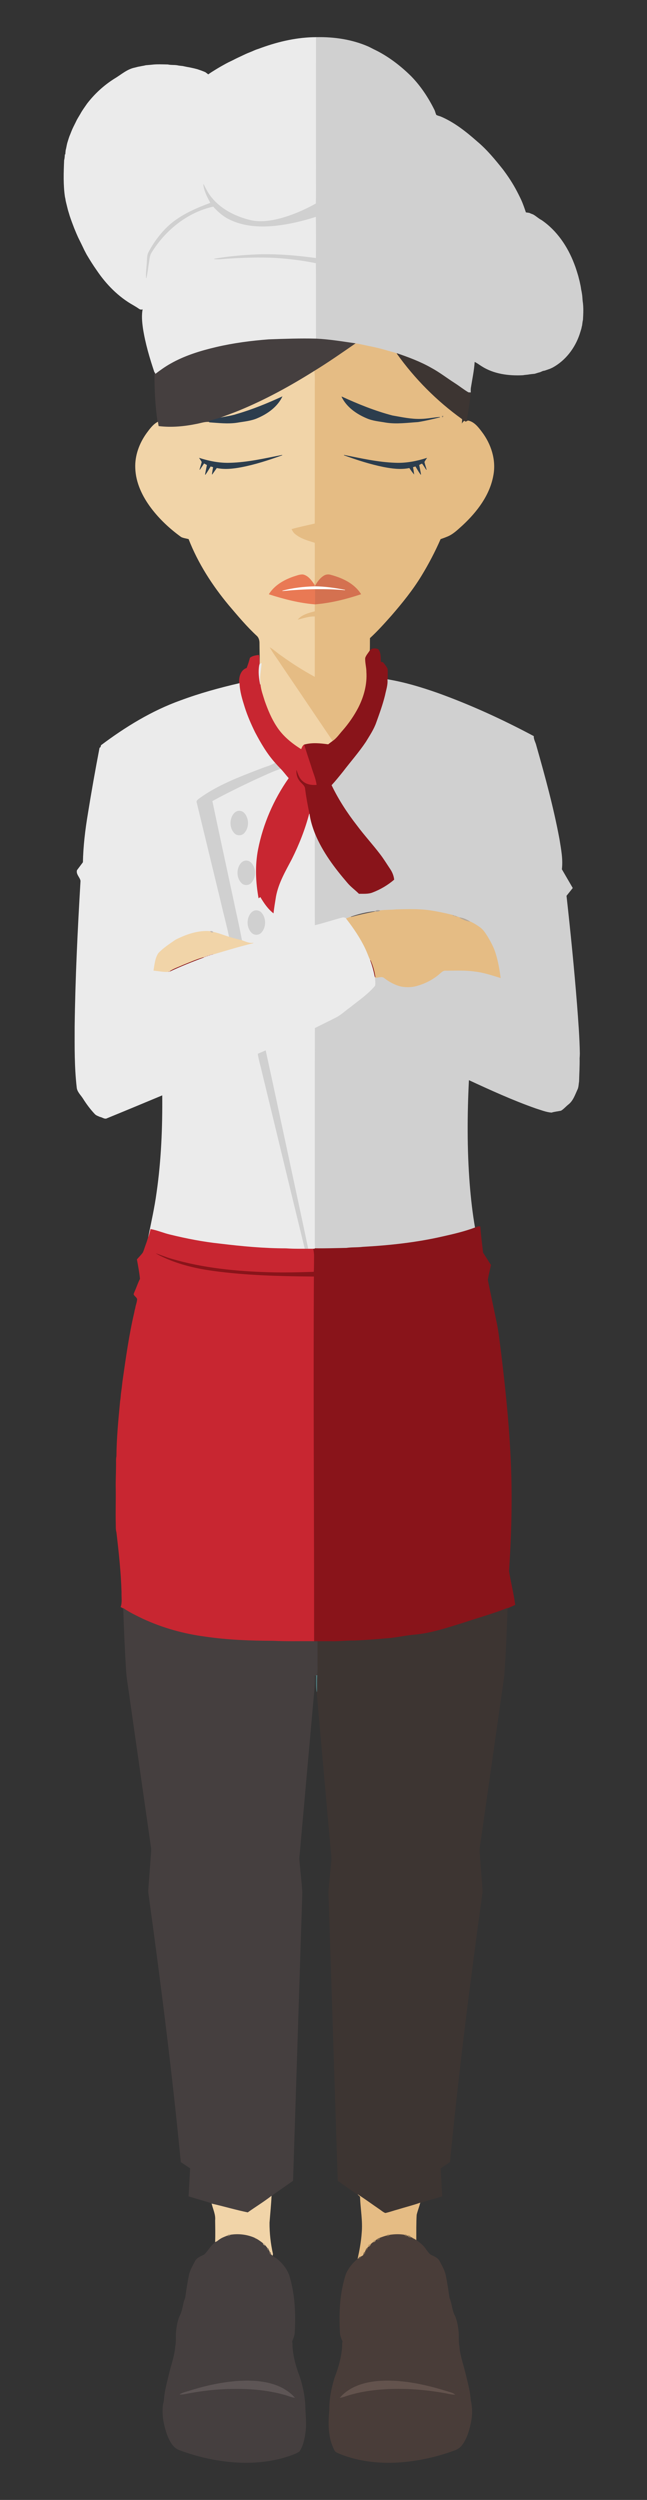
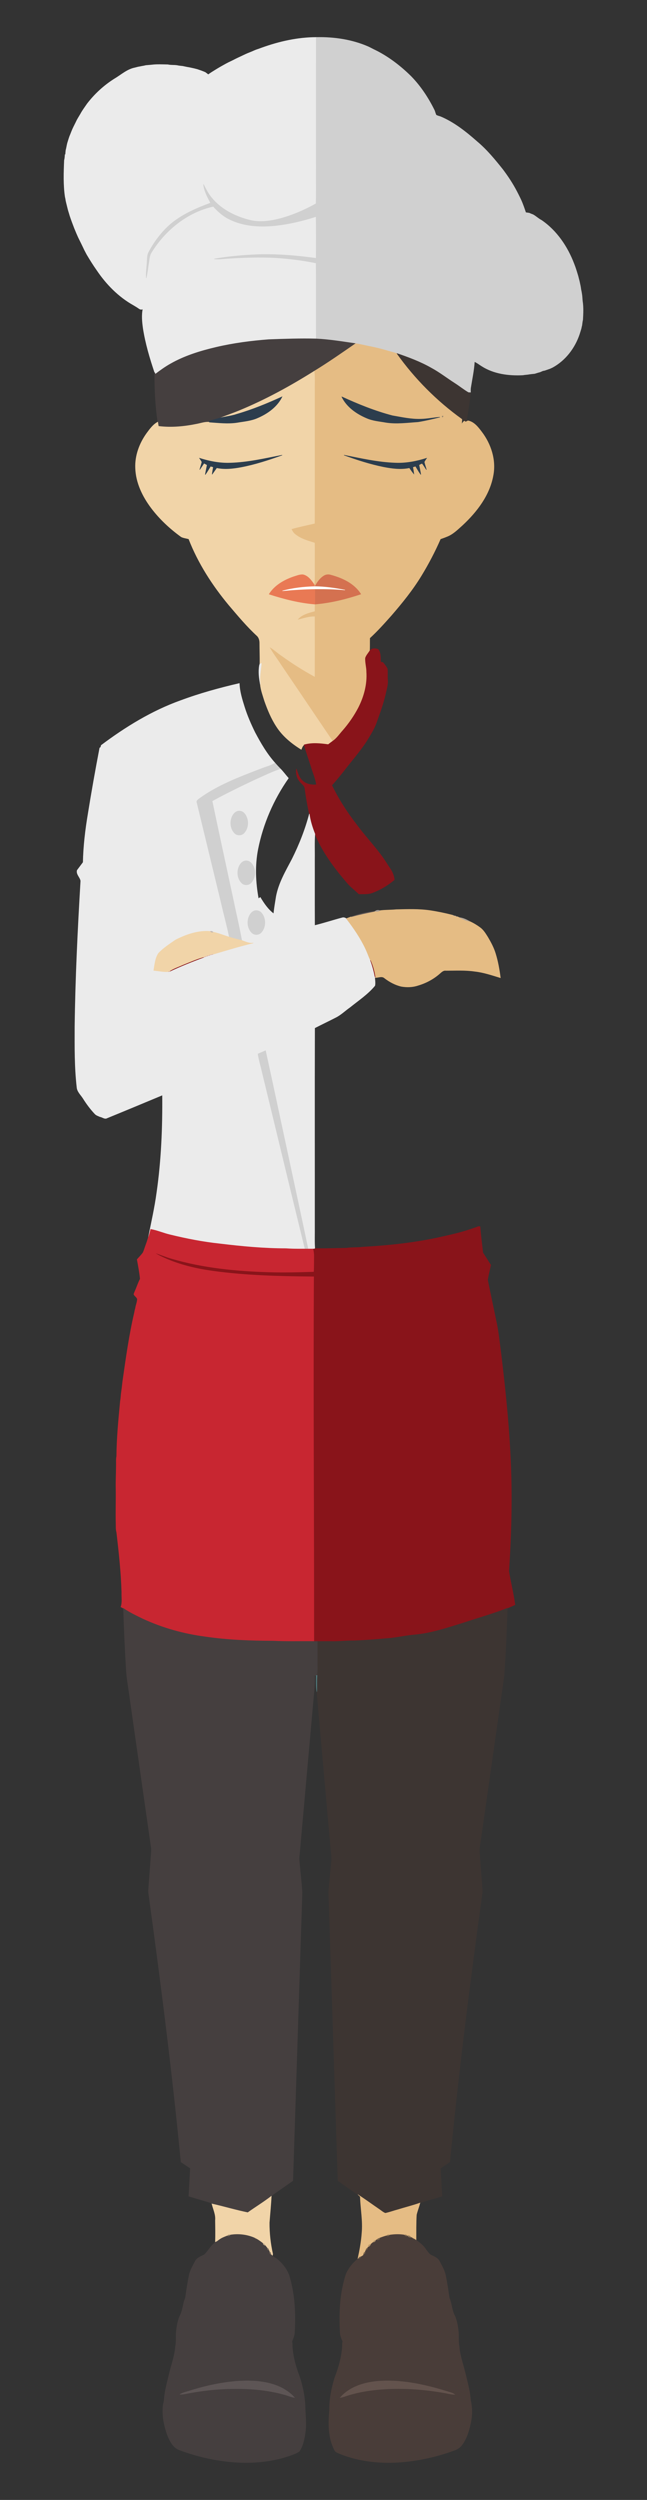
<svg xmlns="http://www.w3.org/2000/svg" viewBox="803.014 213.666 832.846 3216.021">
  <rect x="803.014" y="213.666" width="832.846" height="3216.021" fill="#333333" stroke="none" />
  <g stroke-width=".5">
    <path fill="#EBEBEB" stroke="#EBEBEB" d="M1140.12 275.16c22.41-8.04 46.03-13.38 69.93-13.44-.11 56.1-.04 112.21-.04 168.31-.15 15.22.24 30.44-.21 45.64-14.49 8.09-29.86 14.75-45.89 19.1-13.38 3.54-27.75 5.47-41.28 1.62-17.74-4.81-35.12-13.58-46.95-27.99-4.52-5.26-7.6-11.49-10.74-17.62.89 8.68 5.08 16.46 9.18 23.99-17.93 6.61-35.84 14.31-50.73 26.54-12.04 10.25-21.68 23.09-29.11 37-1.83 3.58-1.65 7.72-1.96 11.63-.31 7.13-1.53 14.23-1.07 21.39 1.44-6.26 2.13-12.65 3.16-18.98.77-4.83.9-10.03 3.74-14.23 17.75-28.62 46.16-51.57 79.42-58.91 6.04 6.85 13.06 12.94 21.38 16.85 17.6 8.54 37.78 9.82 56.99 7.99 18.36-1.84 36.41-6.09 53.94-11.78.21 17.87.15 35.74.05 53.62-24.8-3.39-49.84-5.55-74.89-4.78-18.85.77-37.7 2.46-56.3 5.62 6.08.82 12.16-.35 18.25-.61 20.31-1.3 40.7-1.93 61.05-.87 17.4 1.12 34.76 3.31 51.86 6.81.26 32.5-.02 64.99.13 97.49-20.36-.51-40.72.18-61.06.93-22.66 1.73-45.27 4.68-67.42 9.85-20.37 4.78-40.68 10.97-58.95 21.37-6.93 3.89-13.4 8.54-19.71 13.36-.19-.55-.56-1.64-.75-2.19-6.26-18.55-11.83-37.41-14.86-56.78-1.13-8.23-1.99-16.69-.33-24.91-1.69.83-3.29.63-4.74-.35-2.37-1.66-4.83-3.18-7.33-4.63-19.2-10.73-34.95-26.8-47.18-44.95-4.62-6.52-8.85-13.31-12.92-20.18-1.06-1.95-2.08-3.92-3.09-5.88-1.28-2.71-2.55-5.41-3.87-8.08-.66-1.35-1.33-2.69-1.99-4.02-.67-1.35-1.33-2.68-1.98-4.02-.7-1.65-1.43-3.28-2.17-4.9-1-2.34-1.97-4.69-2.93-7.04-2.06-5.31-4.06-10.64-5.84-16.04-.3-1.04-.61-2.06-.91-3.08-.4-1.28-.77-2.56-1.18-3.82-1.03-4.01-2-8.03-2.97-12.05-.24-1.7-.48-3.4-.96-5.04-2.31-15.63-1.73-31.51-1.07-47.25.64-2.37.79-4.83.9-7.26l.6-.15c.11-1.86.26-3.72.48-5.57.88-2.98 1.22-6.09 2.02-9.09.95-2.97 1.78-5.99 2.87-8.91.71-1.66 1.39-3.34 2.03-5.03.5-1.26 1.01-2.5 1.53-3.75 1.83-4.08 3.99-8 5.87-12.05 1.47-2.72 3.16-5.31 4.69-7.99 2.42-4.53 5.56-8.59 8.42-12.84 9.67-12.59 21.53-23.54 34.98-32.01 8.71-5.11 16.39-12.4 26.62-14.39 1.33-.32 2.65-.66 3.98-1.02 1.67-.29 3.33-.58 5-.96 1.67-.27 3.35-.57 5.01-1.01 2.43-.24 4.89-.38 7.33-.64 6.93-.87 13.97-.43 20.94-.33 3.93.89 8.01.41 11.99 1.02 2.29.55 4.66.7 7.01.97 1.92.46 3.89.77 5.83 1.21 3.09.47 6.13 1.2 9.19 1.88 1.29.36 2.62.68 3.95 1.02 1.25.44 2.51.86 3.79 1.3 2.12.71 4.19 1.59 6.28 2.44 1.35.91 2.64 1.91 3.9 2.97 3.25-2.29 6.63-4.42 10.04-6.49 4.19-2.6 8.5-5 12.82-7.39 2.35-1.26 4.74-2.46 7.17-3.58.51-.25 1.53-.73 2.03-.98 1.97-1.04 3.97-2.05 6-3 .51-.24 1.53-.72 2.03-.96 3.67-1.65 7.25-3.52 10.98-5.07 1.66-.68 3.33-1.35 5.02-2.02 1.86-.86 3.75-1.65 5.67-2.42 2.46-.78 4.89-1.68 7.33-2.59z" />
    <path fill="#D0D0D0" stroke="#D0D0D0" d="M1210.05 261.72c22.83-.51 46.02 2.86 67.05 12.06 2.01.96 4 1.98 5.99 3.02 1.96 1 3.95 1.99 5.95 2.95 15.93 8.38 30.29 19.56 43.07 32.18 12.47 12.77 22.37 27.9 30.23 43.88.72 1.92 1.17 3.95 2.08 5.81 1.72 1.1 3.82 1.43 5.74 2.14 17.66 7.49 32.82 19.61 47.1 32.2 12.48 10.48 22.87 23.14 32.99 35.84 6.71 8.92 12.86 18.26 18.02 28.17.65 1.31 1.32 2.62 2.01 3.92 1.19 2.39 2.4 4.77 3.51 7.21 2.34 5.2 4.17 10.61 6 16.01 1.44.2 2.87.4 4.36.63 1.63.72 3.3 1.42 5.01 2.03 3.84 2.09 6.94 5.25 10.87 7.23 19.68 13.45 33.52 34.04 41.9 56.11 2.06 5.14 3.62 10.46 5.22 15.76.51 2.12 1.08 4.22 1.63 6.34.8 3.63 1.66 7.26 2.08 10.96.48 1.91.76 3.88 1.1 5.84.52 3 .5 6.07.86 9.1 1.25 7.9.82 16.04.36 24.02-.58 2.27-.74 4.61-1.06 6.93-.39 1.35-.68 2.74-.93 4.13-.78 2.56-1.54 5.13-2.38 7.67-6.02 17.67-18.05 33.44-34.56 42.46-1.13.5-2.23 1.03-3.32 1.54-2.26.8-4.52 1.54-6.76 2.34-.59.12-1.78.34-2.37.45-1.24.54-2.46 1.07-3.67 1.61-.56.15-1.69.44-2.25.58-1.57.52-3.11.96-4.66 1.44-2.11.2-4.21.4-6.29.69-2.92.6-5.92.59-8.83 1.17-18.12.91-37.29-1.5-52.87-11.46-3.16-1.91-6.03-4.32-9.44-5.77-.68 11.47-3.19 22.74-4.95 34.05-.19 1.91-.16 3.84-.05 5.77h-.06c-.67 0-2-.01-2.67-.02-6.19-3.6-11.75-8.17-17.78-12.01-10.16-6.48-19.67-13.95-30.29-19.66-13.91-7.93-28.97-13.52-44.07-18.7-10.9-2.95-21.67-6.49-32.78-8.6-6.79-1.32-13.48-3.07-20.31-4.12-16.89-2.41-33.74-5.26-50.8-6.07-.15-32.5.13-64.99-.13-97.49-17.1-3.5-34.46-5.69-51.86-6.81-20.35-1.06-40.74-.43-61.05.87-6.09.26-12.17 1.43-18.25.61 18.6-3.16 37.45-4.85 56.3-5.62 25.05-.77 50.09 1.39 74.89 4.78.1-17.88.16-35.75-.05-53.62-17.53 5.69-35.58 9.94-53.94 11.78-19.21 1.83-39.39.55-56.99-7.99-8.32-3.91-15.34-10-21.38-16.85-33.26 7.34-61.67 30.29-79.42 58.91-2.84 4.2-2.97 9.4-3.74 14.23-1.03 6.33-1.72 12.72-3.16 18.98-.46-7.16.76-14.26 1.07-21.39.31-3.91.13-8.05 1.96-11.63 7.43-13.91 17.07-26.75 29.11-37 14.89-12.23 32.8-19.93 50.73-26.54-4.1-7.53-8.29-15.31-9.18-23.99 3.14 6.13 6.22 12.36 10.74 17.62 11.83 14.41 29.21 23.18 46.95 27.99 13.53 3.85 27.9 1.92 41.28-1.62 16.03-4.35 31.4-11.01 45.89-19.1.45-15.2.06-30.42.21-45.64 0-56.1-.07-112.21.04-168.31z" />
    <path fill="#453F3F" stroke="#453F3F" d="M1148.97 650.48c20.34-.75 40.7-1.44 61.06-.93 17.06.81 33.91 3.66 50.8 6.07-17.6 12.15-35.13 24.43-53.39 35.57-30.78 19.32-62.78 36.88-96.41 50.73-7.95 3.3-16.1 6.07-24.11 9.21-4.77 1.45-9.6 2.69-14.37 4.13v1.5c-5.3-.59-10.38 1.26-15.5 2.28-16.41 3.42-33.37 5.07-50.07 2.98-.31-1.83-.6-3.64-.87-5.45-3.12-21.08-4.12-42.41-3.97-63.7.19.55.56 1.64.75 2.19 6.31-4.82 12.78-9.47 19.71-13.36 18.27-10.4 38.58-16.59 58.95-21.37 22.15-5.17 44.76-8.12 67.42-9.85z" />
    <path fill="#E5BC84" stroke="#E5BC84" d="M1207.44 691.19c18.26-11.14 35.79-23.42 53.39-35.57 6.83 1.05 13.52 2.8 20.31 4.12 11.11 2.11 21.88 5.65 32.78 8.6 23.04 32.39 51.49 60.96 83.76 84.15-.05 2.43-.26 4.84-.64 7.25 1.02-1.84 2.33-3.52 3.98-4.84.35.23 1.04.7 1.39.93.74-.35 1.5-.69 2.28-1.02 8.15 1.11 13.56 8.16 18.21 14.3 12.04 15.71 18.71 36.21 14.96 55.97-4.49 25.5-21.02 46.97-39.55 64.22-6.26 5.55-12.35 11.8-20.35 14.76-2.62 1.1-5.3 2.04-7.97 2.97-7.12 16.32-15.42 32.12-24.68 47.32-11.14 18.28-24.65 34.97-38.64 51.12-8.88 9.98-17.81 19.97-27.67 29.01-.17 5.64.12 11.29-.29 16.92-1.84 2.82-4.24 5.41-5.31 8.65-.42 6.03 1.53 11.92 1.5 17.95 1.1 16.03-3.25 32.03-10.52 46.22-5.47 10.49-12.26 20.27-20.03 29.19-4.25 4.72-7.83 10.19-13.17 13.8-22.05-32.42-43.88-65-65.94-97.41-5.14-8.11-11.17-15.67-15.69-24.16 5.78 3.29 10.59 7.96 16.11 11.64 13.5 9.77 27.62 18.7 42.26 26.66.11-25.66.13-51.33.02-76.99-7.72-.14-14.96 2.58-22.36 4.32 5.27-7.06 14.29-9.19 22.34-11.37.05-3.02.09-6.03.1-9.04h.86c19.99-1.66 39.6-6.57 58.59-12.89-8.49-13.49-23.87-20.63-38.77-24.58-3.3-1.08-6.91-.41-9.67 1.66-4.74 3.27-7.96 8.19-10.7 13.15l-.22.01c-.23-.83-.44-1.65-.62-2.45 1.06-9.89.27-19.85.51-29.77-.08-7.97.17-15.93-.1-23.88-8.9-2.74-18.24-5.35-25.49-11.49-2.09-1.69-3.25-4.13-4.44-6.45 9.88-2.78 19.95-4.85 29.94-7.19.21-57.32.02-114.63.09-171.95-.2-7.95.57-15.94-.56-23.84m35.49 32.88c6.38 13.15 19.03 21.97 32.18 27.5 7.85 3.46 16.5 4.03 24.84 5.55 13.66 2.1 27.46.17 41.13-.74 9.49-1.51 18.87-3.77 28.2-6.06-8.06.51-16.07 2.33-24.2 2.47-12.48.5-24.75-2.28-36.97-4.39-22.48-5.89-44.1-14.64-65.18-24.33m129.14 25.03c.2 3.3 2.95-1.6 0 0m-126.23 50.03c16.68 6.08 33.64 11.58 51.07 15.09 10.88 2.11 22.16 3.58 33.14 1.28 1.83 2.67 3.65 5.37 5.76 7.85-.38-2.97-.9-5.92-1.43-8.85 1.16-.36 2.34-.72 3.54-1.06 2.24 3.59 4.24 7.36 6.83 10.73-.67-4.19-1.62-8.33-2.42-12.48 1.36-.57 2.66-1.72 4.17-1.79 1.99 2.53 3.58 5.35 5.41 8.02-.85-3.35-2.12-6.58-2.8-9.95.86-1.73 2.02-3.28 3.08-4.89-12.96 4.14-26.51 6.75-40.16 6.18-22.38-.73-44.32-5.77-66.19-10.13z" />
    <path fill="#3D3532" stroke="#3D3532" d="M1313.92 668.34c15.1 5.18 30.16 10.77 44.07 18.7 10.62 5.71 20.13 13.18 30.29 19.66 6.03 3.84 11.59 8.41 17.78 12.01.67.01 2 .02 2.67.02-1.05 10.77-2.6 21.49-4.62 32.12-.48 1.35-.1 2.75.58 3.96-.78.33-1.54.67-2.28 1.02-.35-.23-1.04-.7-1.39-.93-1.15-.79-2.24-1.61-3.34-2.41-32.27-23.19-60.72-51.76-83.76-84.15z" />
    <path fill="#F1D4A8" stroke="#F1D4A8" d="M1111.03 741.92c33.63-13.85 65.63-31.41 96.41-50.73 1.13 7.9.36 15.89.56 23.84-.07 57.32.12 114.63-.09 171.95-9.99 2.34-20.06 4.41-29.94 7.19 1.19 2.32 2.35 4.76 4.44 6.45 7.25 6.14 16.59 8.75 25.49 11.49.27 7.95.02 15.91.1 23.88-.24 9.92.55 19.88-.51 29.77-3.64-5.31-7.81-11.38-14.5-12.83-4.26-.24-8.3 1.54-12.3 2.76-12.21 4.24-24.23 11.15-31.26 22.35 19.05 6.12 38.59 11.19 58.59 12.82-.01 3.01-.05 6.02-.1 9.04-8.05 2.18-17.07 4.31-22.34 11.37 7.4-1.74 14.64-4.46 22.36-4.32.11 25.66.09 51.33-.02 76.99-14.64-7.96-28.76-16.89-42.26-26.66-5.52-3.68-10.33-8.35-16.11-11.64 4.52 8.49 10.55 16.05 15.69 24.16 22.06 32.41 43.89 64.99 65.94 97.41-1.92 1.37-3.81 2.79-5.66 4.25-10.27-1.43-20.94-2.53-31.06.36-2 1.42-2.75 3.81-3.65 5.97-12.41-7.67-24.05-17.16-31.98-29.56-6.61-10.1-11.24-21.34-15.25-32.66-2.14-7.05-4.81-14.02-5.51-21.4-1.32-9.06.62-18.05 1.51-27.04-.52.16-1.56.47-2.07.62.15-8.92-.21-17.84-.23-26.76.04-3.23-.82-6.7-3.08-9.08-13.26-12.16-24.78-26.03-36.43-39.69-21.33-25.62-39.67-54.07-51.79-85.23-3.19-.89-6.6-1.2-9.58-2.63-14.53-10.47-27.81-22.84-38.63-37.15-11.15-14.81-19.74-32.39-20.37-51.21-.74-16.15 5.17-32.01 14.53-44.99 4.01-5.44 8.1-11.14 14.18-14.44.27 1.81.56 3.62.87 5.45 16.7 2.09 33.66.44 50.07-2.98 5.12-1.02 10.2-2.87 15.5-2.28 11.87.76 23.83 2.27 35.69.45 8.96-1.54 18.26-2.21 26.64-6.06 12.78-5.54 24.94-14.28 31.21-27.07-18.88 8.63-38.13 16.58-58.1 22.36-6.84 2.32-14.06 3.07-21.07 4.69 8.01-3.14 16.16-5.91 24.11-9.21m-11.99 67.36c-13.35.45-26.58-2.17-39.24-6.2 1 1.61 2.24 3.15 3.11 4.88-.71 3.36-1.97 6.57-2.81 9.91 1.84-2.77 3.66-5.54 5.53-8.29 1.32.71 2.67 1.44 4.02 2.17-.81 4.18-1.75 8.35-2.44 12.56 2.52-3.46 4.61-7.2 6.84-10.84 1.17.31 2.36.64 3.56.98-.56 3.14-1.09 6.29-1.56 9.44 1.99-2.78 3.93-5.6 5.91-8.39 10.3 2.16 20.9.99 31.15-.91 18.16-3.42 35.76-9.23 53.13-15.44-22.22 4.33-44.47 9.57-67.2 10.13z" />
    <path fill="#2C3D4D" stroke="#2C3D4D" d="M1107.99 746.44c19.97-5.78 39.22-13.73 58.1-22.36-6.27 12.79-18.43 21.53-31.21 27.07-8.38 3.85-17.68 4.52-26.64 6.06-11.86 1.82-23.82.31-35.69-.45v-1.5c4.77-1.44 9.6-2.68 14.37-4.13 7.01-1.62 14.23-2.37 21.07-4.69zM1242.93 724.07c21.08 9.69 42.7 18.44 65.18 24.33 12.22 2.11 24.49 4.89 36.97 4.39 8.13-.14 16.14-1.96 24.2-2.47-9.33 2.29-18.71 4.55-28.2 6.06-13.67.91-27.47 2.84-41.13.74-8.34-1.52-16.99-2.09-24.84-5.55-13.15-5.53-25.8-14.35-32.18-27.5z" />
    <path fill="#98876D" stroke="#98876D" d="M1372.07 749.1c2.95-1.6.2 3.3 0 0z" />
    <path fill="#2C3D4D" stroke="#2C3D4D" d="M1099.04 809.28c22.73-.56 44.98-5.8 67.2-10.13-17.37 6.21-34.97 12.02-53.13 15.44-10.25 1.9-20.85 3.07-31.15.91-1.98 2.79-3.92 5.61-5.91 8.39.47-3.15 1-6.3 1.56-9.44-1.2-.34-2.39-.67-3.56-.98-2.23 3.64-4.32 7.38-6.84 10.84.69-4.21 1.63-8.38 2.44-12.56-1.35-.73-2.7-1.46-4.02-2.17-1.87 2.75-3.69 5.52-5.53 8.29.84-3.34 2.1-6.55 2.81-9.91-.87-1.73-2.11-3.27-3.11-4.88 12.66 4.03 25.89 6.65 39.24 6.2zM1245.84 799.13c21.87 4.36 43.81 9.4 66.19 10.13 13.65.57 27.2-2.04 40.16-6.18-1.06 1.61-2.22 3.16-3.08 4.89.68 3.37 1.95 6.6 2.8 9.95-1.83-2.67-3.42-5.49-5.41-8.02-1.51.07-2.81 1.22-4.17 1.79.8 4.15 1.75 8.29 2.42 12.48-2.59-3.37-4.59-7.14-6.83-10.73-1.2.34-2.38.7-3.54 1.06.53 2.93 1.05 5.88 1.43 8.85-2.11-2.48-3.93-5.18-5.76-7.85-10.98 2.3-22.26.83-33.14-1.28-17.43-3.51-34.39-9.01-51.07-15.09z" />
    <path fill="#E97954" stroke="#E97954" d="M1180.69 955.69c4-1.22 8.04-3 12.3-2.76 6.69 1.45 10.86 7.52 14.5 12.83.18.8.39 1.62.62 2.45-13.98.32-28 1.96-41.53 5.57 14.07-1.35 28.19-2.23 42.33-2.41-.05 6.5-.05 12.99-.03 19.49h-.86c-20-1.63-39.54-6.7-58.59-12.82 7.03-11.2 19.05-18.11 31.26-22.35z" />
    <path fill="#D47150" stroke="#D47150" d="M1219.03 955.05c2.76-2.07 6.37-2.74 9.67-1.66 14.9 3.95 30.28 11.09 38.77 24.58-18.99 6.32-38.6 11.23-58.59 12.89-.02-6.5-.02-12.99.03-19.49 12.75-.12 25.53.18 38.24 1.32-12.8-2.49-25.76-4.4-38.82-4.49 2.74-4.96 5.96-9.88 10.7-13.15z" />
    <path fill="#FFF" stroke="#FFF" d="M1166.58 973.78c13.53-3.61 27.55-5.25 41.53-5.57l.22-.01c13.06.09 26.02 2 38.82 4.49-12.71-1.14-25.49-1.44-38.24-1.32-14.14.18-28.26 1.06-42.33 2.41z" />
    <path fill="#89141A" stroke="#89141A" d="M1278.71 1051.4c2.17-3.94 7.45-3.99 11.08-2.32 3.67 4.49 2.78 10.79 3.3 16.22.7.14 2.1.4 2.8.54 2.12 2.59 4.38 5.21 5.77 8.29.58 4.53-.09 9.13.31 13.69.76 6.87-1.73 13.49-3.05 20.14-2.89 11.88-7.06 23.38-11.2 34.86-3.12 9.13-8.58 17.16-13.53 25.35-8.98 13.44-19.74 25.56-29.52 38.4-4.74 5.84-9.41 11.74-14.53 17.25 8.86 18.35 20.01 35.5 32.52 51.56 9.47 12.73 20.25 24.41 29.85 37.04 4.7 6.09 8.66 12.69 12.96 19.06 2.79 4.16 4.71 8.9 5.2 13.93-8.29 7.13-17.87 12.79-28.09 16.67-5.62 2.21-11.75 1.52-17.63 1.66-4.93-4.98-10.75-9.03-15.21-14.47-16.34-19.01-31.65-39.4-41.31-62.71-3.31-8.36-6.04-16.94-7.21-25.88-2.41-10.59-4.28-21.29-5.69-32.05-.24-4.81-5.15-6.98-7.44-10.71-3.33-4.27-4.23-9.81-3.6-15.08 1.99 5.47 3.52 11.56 8.2 15.44 4.71 4.35 11.39 5.32 17.56 4.88-1.04-8.14-4.64-15.64-6.87-23.49-2.96-9.29-6.27-18.47-8.92-27.85 10.12-2.89 20.79-1.79 31.06-.36 1.85-1.46 3.74-2.88 5.66-4.25 5.34-3.61 8.92-9.08 13.17-13.8 7.77-8.92 14.56-18.7 20.03-29.19 7.27-14.19 11.62-30.19 10.52-46.22.03-6.03-1.92-11.92-1.5-17.95 1.07-3.24 3.47-5.83 5.31-8.65z" />
-     <path fill="#C82631" stroke="#C82631" d="M1124.99 1060.05c3.03-2.57 7.31-3.05 11.13-3.6.96 4.25.7 8.62.82 12.95-1.46 8.27-.48 16.61 1.13 24.77.7 7.38 3.37 14.35 5.51 21.4 4.01 11.32 8.64 22.56 15.25 32.66 7.93 12.4 19.57 21.89 31.98 29.56.9-2.16 1.65-4.55 3.65-5.97 2.65 9.38 5.96 18.56 8.92 27.85 2.23 7.85 5.83 15.35 6.87 23.49-6.17.44-12.85-.53-17.56-4.88-4.68-3.88-6.21-9.97-8.2-15.44-.63 5.27.27 10.81 3.6 15.08 2.29 3.73 7.2 5.9 7.44 10.71 1.41 10.76 3.28 21.46 5.69 32.05-5.26 20.17-13.01 39.66-22.31 58.3-8.08 15.38-17.15 30.7-20.37 48.01-1.21 7.36-2.44 14.72-3.24 22.15-7.38-5.57-12.56-13.25-17.24-21.08-.59.41-1.77 1.25-2.36 1.67-3.85-20.93-4.81-42.58-.7-63.55 6.51-32.8 20.11-64.08 39.31-91.44-3.55-3.99-6.66-8.34-10.41-12.12-2.35-2.42-4.63-4.89-6.85-7.41-10.55-11.71-18.52-25.45-25.86-39.31-5.2-10.59-9.95-21.42-13.48-32.69-3.1-9.89-6.25-19.95-6.57-30.39-.63-7.51 1.5-17.03 9.58-19.65 1.69-4.28 3.06-8.68 4.27-13.12z" />
    <path fill="#EBEBEB" stroke="#EBEBEB" d="M1137.51 1067.75c.51-.15 1.55-.46 2.07-.62-.89 8.99-2.83 17.98-1.51 27.04-1.61-8.16-2.59-16.5-1.13-24.77.15-.41.43-1.23.57-1.65z" />
-     <path fill="#D0D0D0" stroke="#D0D0D0" d="M1301.97 1087.82c22.11 3.68 43.63 10.21 64.73 17.65 42.38 15.29 83.46 34.13 123.18 55.33-.2 4.38 2.45 8.13 3.34 12.31 11.27 39.59 22.13 79.37 29.68 119.86 2.04 12.87 4.75 25.97 3.13 39.03 4.6 8.04 9.35 15.99 13.96 24.03-2.68 3.31-5.33 6.64-7.99 9.97 5.18 46.59 9.86 93.25 13.55 139.99 1.58 20.97 3.27 41.96 3.61 63-.01 1.99-.16 4-.29 6.02.22 9.98-.45 20-.69 29.99-.67 3.63-.49 7.5-2.32 10.84-3.01 6.59-5.46 14-11.42 18.58-3.19 2.52-5.83 5.75-9.32 7.87-4.05.89-8.22 1.16-12.19 2.45-6.93-.58-13.46-3.27-20.05-5.32-29.54-10.39-58.07-23.42-86.47-36.55-2.25 44.7-2.47 89.56 1 134.2 1.51 18.77 3.6 37.52 6.86 56.07-13.41 4.98-27.35 8.26-41.29 11.37-33.83 7.78-68.46 11.49-103.05 13.41-6.96.9-14.01.34-20.96 1.36-13.55.23-27.1.73-40.65.49-.65-9.57-.18-19.16-.32-28.73.08-84.98-.16-169.97.11-254.94 8.82-4.57 17.82-8.79 26.65-13.35 6.92-3.35 12.39-8.88 18.65-13.24 11.04-8.89 23.1-16.86 32.18-27.87.81-3.96-.25-8.09-.09-12.1l.5 1.2.23.55c3.89.1 8.48-2.4 11.79.66 6.39 4.89 13.69 8.83 21.57 10.68 7.14 1.25 14.66 1.04 21.57-1.31 10.23-3 19.85-8.15 27.87-15.2 2.26-1.95 4.6-4.41 7.91-3.94 12.38.01 24.86-.74 37.16 1.08 11.37 1.22 22.21 4.97 33.09 8.26-1.37-10.52-3.2-21.03-6.36-31.18-2.26-7.47-5.98-14.4-9.93-21.08-2.82-4.46-5.59-9.17-9.92-12.32-4.17-3.07-8.62-5.76-13.34-7.89-4.09-2.38-8.42-4.46-13.17-5l-.42-.1c-.55-.26-1.64-.79-2.19-1.06l-.8.08c-.54-.27-1.61-.83-2.15-1.11l-.81.09-2.27-.96c-9.51-2.42-19.12-4.45-28.82-5.92-14.57-2.2-29.35-1.62-44.01-1.29-6.99.7-14.03.39-20.98 1.33-2.08-.76-4.41-.72-6.06.88l-.52.09c-10.42 1-20.7 3.48-30.54 7-2.05.69-4.05 1.51-6.05 2.31-1.68-1.03-3.61-1.75-5.54-1.01-11.79 3.1-23.38 6.97-35.24 9.85-.18-28.41-.01-56.82-.08-85.23.2-10.81-.44-21.65.44-32.44 9.66 23.31 24.97 43.7 41.31 62.71 4.46 5.44 10.28 9.49 15.21 14.47 5.88-.14 12.01.55 17.63-1.66 10.22-3.88 19.8-9.54 28.09-16.67-.49-5.03-2.41-9.77-5.2-13.93-4.3-6.37-8.26-12.97-12.96-19.06-9.6-12.63-20.38-24.31-29.85-37.04-12.51-16.06-23.66-33.21-32.52-51.56 5.12-5.51 9.79-11.41 14.53-17.25 9.78-12.84 20.54-24.96 29.52-38.4 4.95-8.19 10.41-16.22 13.53-25.35 4.14-11.48 8.31-22.98 11.2-34.86 1.32-6.65 3.81-13.27 3.05-20.14z" />
    <path fill="#EBEBEB" stroke="#EBEBEB" d="M1035.69 1114.83c24.58-9.14 49.92-16.11 75.45-22.01.32 10.44 3.47 20.5 6.57 30.39 3.53 11.27 8.28 22.1 13.48 32.69 7.34 13.86 15.31 27.6 25.86 39.31-5.81 3.8-12.76 5.12-19.08 7.82-27.23 10.47-55.01 20.89-78.73 38.29-1.59 1.22-3.7 2.76-2.67 5.04 10.39 42.92 20.76 85.85 31.19 128.77 3.34 14.7 7.39 29.25 10.43 44.02-7-2.09-13.74-5.03-20.94-6.41-.94-1.02-2.05-1.33-3.34-.93-15.76-1.37-31.19 4.03-45.03 11.08-7.57 5.29-15.48 10.32-21.85 17.08-4.28 6.52-4.88 14.61-6.15 22.12 6.44.6 12.9 2.11 19.38 1.56l.41-.05c.25-.1.75-.29 1-.39 14.24-6.65 28.82-12.54 43.57-17.94.19-.06.56-.17.75-.23.54-.27 1.63-.8 2.18-1.07l.76.08c.55-.26 1.66-.79 2.21-1.05l.78.08c.55-.28 1.64-.84 2.19-1.12l.8.03c.59-.17 1.78-.52 2.37-.69 17.22-5.05 34.39-10.34 51.84-14.55-5.27.86-10.05-1.64-14.87-3.29-3.56-19.28-8.12-38.37-12.08-57.57-8.7-40.59-17.55-81.16-26.06-121.79 18.25-10.08 37.06-19.14 55.92-28.03 10.56-4.61 20.89-9.88 31.87-13.45 3.75 3.78 6.86 8.13 10.41 12.12-19.2 27.36-32.8 58.64-39.31 91.44-4.11 20.97-3.15 42.62.7 63.55.59-.42 1.77-1.26 2.36-1.67 4.68 7.83 9.86 15.51 17.24 21.08.8-7.43 2.03-14.79 3.24-22.15 3.22-17.31 12.29-32.63 20.37-48.01 9.3-18.64 17.05-38.13 22.31-58.3 1.17 8.94 3.9 17.52 7.21 25.88-.88 10.79-.24 21.63-.44 32.44.07 28.41-.1 56.82.08 85.23 11.86-2.88 23.45-6.75 35.24-9.85 1.93-.74 3.86-.02 5.54 1.01 9.44 12.16 18.16 25 24.76 38.94 2.26 4.81 3.99 9.85 6.18 14.71 2.5 6.64 4.42 13.5 5.71 20.5-.16 4.01.9 8.14.09 12.1-9.08 11.01-21.14 18.98-32.18 27.87-6.26 4.36-11.73 9.89-18.65 13.24-8.83 4.56-17.83 8.78-26.65 13.35-.27 84.97-.03 169.96-.11 254.94.14 9.57-.33 19.16.32 28.73l.01.56-2.4.04c-11.65-.08-23.32.3-34.95-.51-28.41 0-56.74-2.69-84.93-6.11-21.64-2.28-43.04-6.47-64.17-11.63-8.41-1.96-16.38-5.52-24.88-7.04-.86 3.64-1.88 7.25-3.05 10.82l.2-1.06c3.78-18.87 8.05-37.67 10.63-56.75 6-41.58 7.71-83.68 7.33-125.65-23.7 9.89-47.4 19.76-71.17 29.48-3.11 1.84-6.07-1.15-9.14-1.6-2.25-1.06-4.79-1.74-6.54-3.59-5.76-6.09-10.78-12.83-15.22-19.92-3.01-4.78-7.85-8.84-8.09-14.88-2.92-25.54-2.64-51.3-2.59-76.96.77-62.76 3.84-125.47 7.56-188.12-.8-4.75-5.94-8.36-4.6-13.6 2.55-3.42 5.11-6.82 7.67-10.23.43-20.84 2.91-41.57 6.34-62.11 4.56-28.44 9.62-56.8 15.04-85.09.3-.2.91-.59 1.21-.78.18-.64.54-1.92.71-2.56 31.41-23.55 65.31-44.37 102.4-57.65m72.68 142.58c-5.07 1.94-7.52 7.54-8.23 12.58-.68 5.61.93 11.75 5.08 15.74 3.27 3.13 8.94 2.93 11.98-.45 6.27-6.65 6.37-18.07.55-25.04-2.19-2.74-6.03-3.99-9.38-2.83m8.95 64.01c-4.05 1.48-6.41 5.55-7.58 9.49-1.81 6.45-.41 14.11 4.54 18.85 3.27 3.14 8.94 2.88 11.98-.48 6.45-6.93 6.5-18.61-.01-25.52-2.23-2.35-5.84-3.49-8.93-2.34m13.02 64.01c-3.51 1.21-5.73 4.53-7.04 7.84-2.61 6.78-1.39 15.34 3.98 20.47 3.26 3.2 8.98 2.86 12.02-.48 6.14-6.74 6.27-18.03.46-25-2.23-2.72-6.06-3.99-9.42-2.83m4.78 184c1.12 7.87 3.6 15.49 5.29 23.26 18.43 75.81 36.59 151.7 55.17 227.48.97-.12 2.89-.34 3.85-.45-8.49-40.7-17.42-81.32-26.05-121.99-9.56-44.15-18.84-88.36-28.55-132.48-3.23 1.41-6.46 2.82-9.71 4.18z" />
    <path fill="#D0D0D0" stroke="#D0D0D0" d="M1157.05 1195.21c2.22 2.52 4.5 4.99 6.85 7.41-10.98 3.57-21.31 8.84-31.87 13.45-18.86 8.89-37.67 17.95-55.92 28.03 8.51 40.63 17.36 81.2 26.06 121.79 3.96 19.2 8.52 38.29 12.08 57.57-5.37-1.4-10.78-2.62-16.06-4.31-3.04-14.77-7.09-29.32-10.43-44.02-10.43-42.92-20.8-85.85-31.19-128.77-1.03-2.28 1.08-3.82 2.67-5.04 23.72-17.4 51.5-27.82 78.73-38.29 6.32-2.7 13.27-4.02 19.08-7.82z" />
    <path fill="#D0D0D0" stroke="#D0D0D0" d="M1108.37 1257.41c3.35-1.16 7.19.09 9.38 2.83 5.82 6.97 5.72 18.39-.55 25.04-3.04 3.38-8.71 3.58-11.98.45-4.15-3.99-5.76-10.13-5.08-15.74.71-5.04 3.16-10.64 8.23-12.58zM1117.32 1321.42c3.09-1.15 6.7-.01 8.93 2.34 6.51 6.91 6.46 18.59.01 25.52-3.04 3.36-8.71 3.62-11.98.48-4.95-4.74-6.35-12.4-4.54-18.85 1.17-3.94 3.53-8.01 7.58-9.49z" />
    <path fill="#E5BC84" stroke="#E5BC84" d="M1292.02 1385.11c6.95-.94 13.99-.63 20.98-1.33 14.66-.33 29.44-.91 44.01 1.29 9.7 1.47 19.31 3.5 28.82 5.92l2.27.96.81-.09c.54.28 1.61.84 2.15 1.11l.8-.08c.55.27 1.64.8 2.19 1.06l.42.1c4.14 2.25 8.51 4.12 13.17 5 4.72 2.13 9.17 4.82 13.34 7.89 4.33 3.15 7.1 7.86 9.92 12.32 3.95 6.68 7.67 13.61 9.93 21.08 3.16 10.15 4.99 20.66 6.36 31.18-10.88-3.29-21.72-7.04-33.09-8.26-12.3-1.82-24.78-1.07-37.16-1.08-3.31-.47-5.65 1.99-7.91 3.94-8.02 7.05-17.64 12.2-27.87 15.2-6.91 2.35-14.43 2.56-21.57 1.31-7.88-1.85-15.18-5.79-21.57-10.68-3.31-3.06-7.9-.56-11.79-.66l-.23-.55c-1.02-7.47-3.07-14.85-6.21-21.7-2.19-4.86-3.92-9.9-6.18-14.71-6.6-13.94-15.32-26.78-24.76-38.94 2-.8 4-1.62 6.05-2.31 10.08-2.74 20.3-4.94 30.54-7l.52-.09c2.06.48 4.22.25 6.06-.88z" />
    <path fill="#D0D0D0" stroke="#D0D0D0" d="M1130.34 1385.43c3.36-1.16 7.19.11 9.42 2.83 5.81 6.97 5.68 18.26-.46 25-3.04 3.34-8.76 3.68-12.02.48-5.37-5.13-6.59-13.69-3.98-20.47 1.31-3.31 3.53-6.63 7.04-7.84z" />
    <path fill="#ADA298" stroke="#ADA298" d="M1285.96 1385.99c1.65-1.6 3.98-1.64 6.06-.88-1.84 1.13-4 1.36-6.06.88z" />
    <path fill="#5D5555" stroke="#5D5555" d="M1254.9 1393.08c9.84-3.52 20.12-6 30.54-7-10.24 2.06-20.46 4.26-30.54 7z" />
    <path fill="#ABA39B" stroke="#ABA39B" d="M1385.83 1390.99l2.27.96-2.27-.96z" />
    <path fill="#ACA39A" stroke="#ACA39A" d="M1388.91 1391.86c.54.28 1.61.84 2.15 1.11-.54-.27-1.61-.83-2.15-1.11zM1391.86 1392.89a218.17 218.17 0 000 0z" />
    <path fill="#B5A89A" stroke="#B5A89A" d="M1394.47 1394.05c4.75.54 9.08 2.62 13.17 5-4.66-.88-9.03-2.75-13.17-5z" />
    <path fill="#F1D4A8" stroke="#F1D4A8" d="M1028.88 1422.89c13.84-7.05 29.27-12.45 45.03-11.08.8 1.25 1.92 1.57 3.34.93 7.2 1.38 13.94 4.32 20.94 6.41 5.28 1.69 10.69 2.91 16.06 4.31 4.82 1.65 9.6 4.15 14.87 3.29-17.45 4.21-34.62 9.5-51.84 14.55-.59.17-1.78.52-2.37.69l-.8-.03c-.55.28-1.64.84-2.19 1.12l-.78-.08c-.55.26-1.66.79-2.21 1.05l-.76-.08c-.55.27-1.64.8-2.18 1.07-.19.06-.56.17-.75.23-9.02 2.54-17.61 6.38-26.29 9.85-5.79 2.62-11.9 4.65-17.28 8.09-.25.1-.75.29-1 .39l-.05-.06c-.09.03-.27.08-.36.11-6.48.55-12.94-.96-19.38-1.56 1.27-7.51 1.87-15.6 6.15-22.12 6.37-6.76 14.28-11.79 21.85-17.08z" />
    <path fill="#C6B9AF" stroke="#C6B9AF" d="M1073.91 1411.81c1.29-.4 2.4-.09 3.34.93-1.42.64-2.54.32-3.34-.93z" />
    <path fill="#CF9FA6" stroke="#CF9FA6" d="M1074.91 1441.99c.59-.17 1.78-.52 2.37-.69-.59.17-1.78.52-2.37.69z" />
    <path fill="#CC9BA3" stroke="#CC9BA3" d="M1071.92 1443.08c.55-.28 1.64-.84 2.19-1.12-.55.28-1.64.84-2.19 1.12z" />
    <path fill="#CB98A2" stroke="#CB98A2" d="M1068.93 1444.05c.55-.26 1.66-.79 2.21-1.05-.55.26-1.66.79-2.21 1.05z" />
    <path fill="#CA959F" stroke="#CA959F" d="M1065.99 1445.04c.54-.27 1.63-.8 2.18-1.07-.55.27-1.64.8-2.18 1.07z" />
    <path fill="#89141A" stroke="#89141A" d="M1038.95 1455.12c8.68-3.47 17.27-7.31 26.29-9.85-14.75 5.4-29.33 11.29-43.57 17.94 5.38-3.44 11.49-5.47 17.28-8.09zM1279.79 1449.04c3.14 6.85 5.19 14.23 6.21 21.7l-.5-1.2c-1.29-7-3.21-13.86-5.71-20.5z" />
    <path fill="#C08092" stroke="#C08092" d="M1020.26 1463.65c.09-.03.27-.08.36-.11l.05.06-.41.05z" />
    <path fill="#D0D0D0" stroke="#D0D0D0" d="M1135.12 1569.43c3.25-1.36 6.48-2.77 9.71-4.18 9.71 44.12 18.99 88.33 28.55 132.48 8.63 40.67 17.56 81.29 26.05 121.99-.96.11-2.88.33-3.85.45-18.58-75.78-36.74-151.67-55.17-227.48-1.69-7.77-4.17-15.39-5.29-23.26z" />
    <path fill="#89141A" stroke="#89141A" d="M1414.27 1793.14c2.21-.41 4.52-2.45 6.76-1.41.82 11.18 2.34 22.3 3.56 33.45 3.44 5.24 6.7 10.6 10.12 15.86-1.35 6.32-2.91 12.62-4.02 19 3.43 17.29 7.21 34.52 10.75 51.8 3.34 14.73 4.67 29.81 6.7 44.76 7.18 59.88 13.07 120.05 13.17 180.42.15 32.69-1.15 65.39-3.26 98 2.27 14.43 6 28.63 7.91 43.12-3.26 1.52-6.58 2.89-9.86 4.36-17.99 7.21-36.73 12.3-55.07 18.49-20.69 6.32-41.33 13.53-62.98 15.66-12.81.93-25.33 4.18-38.15 4.91-13.94 1.3-27.9 2.36-41.88 2.82-10.03-.11-20 1.23-30.02.84-5.33-.02-10.65.01-15.96.02-1.67-.03-3.31-.03-4.94-.01.08-156.37-1.11-312.74-.29-469.11-43.35-.39-86.82-1.38-129.82-7.29-20.03-2.76-39.93-7.35-58.62-15.19-5.68-2.51-11.46-4.94-16.55-8.53 7.48 2.42 14.7 5.61 22.29 7.72 40.52 11.86 82.86 16.02 124.93 17.24 19.21.55 38.43.14 57.63-.52.45-6.51.2-13.03.38-19.54.08-3.27-.37-6.49-1.12-9.64l2.4-.04-.01-.56c13.55.24 27.1-.26 40.65-.49 6.95-1.02 14-.46 20.96-1.36 34.59-1.92 69.22-5.63 103.05-13.41 13.94-3.11 27.88-6.39 41.29-11.37z" />
    <path fill="#C82631" stroke="#C82631" d="M997 1795.08c8.5 1.52 16.47 5.08 24.88 7.04 21.13 5.16 42.53 9.35 64.17 11.63 28.19 3.42 56.52 6.11 84.93 6.11 11.63.81 23.3.43 34.95.51.75 3.15 1.2 6.37 1.12 9.64-.18 6.51.07 13.03-.38 19.54-19.2.66-38.42 1.07-57.63.52-42.07-1.22-84.41-5.38-124.93-17.24-7.59-2.11-14.81-5.3-22.29-7.72 5.09 3.59 10.87 6.02 16.55 8.53 18.69 7.84 38.59 12.43 58.62 15.19 43 5.91 86.47 6.9 129.82 7.29-.82 156.37.37 312.74.29 469.11-17.38-.15-34.77.38-52.13-.47-29.39-.12-58.85-1.14-87.95-5.45-27.72-3.62-54.96-11.26-80.35-23.01-8.46-4.12-17.01-8.16-24.78-13.52-1.06-.7-2.17-1.33-3.26-1.9 2.12-6.06.79-12.6 1.07-18.86-.71-25.78-3.59-51.47-6.54-77.08-1.13-3.89-.75-7.98-.89-11.95-.34-14.67.18-29.34-.02-44.01-.24-10.35.39-20.69.4-31.03.07-3.64-.28-7.32.5-10.89.16-23.8 2.53-47.5 4.76-71.17.6-2.95.7-5.97 1-8.93.77-5.35 1.44-10.7 1.99-16.06 4.24-29.74 8.36-59.57 15.2-88.86.28-1.69.59-3.32 1.12-4.91.2-1.1.41-2.16.62-3.21.84-2.94 1.8-5.9 1.93-8.95-.48-2.15-2.58-3.37-3.78-5.08-1.54-1.31.21-3.28.56-4.75 2.49-5.32 4.15-11.01 6.9-16.2-.8-8.42-2.43-16.75-3.93-25.06 2.54-2.95 5.41-5.63 7.6-8.86 1.55-3.27 2.4-6.81 3.73-10.16 1.23-3.3 2.25-6.67 3.3-10.02l-.2 1.06c1.17-3.57 2.19-7.18 3.05-10.82z" />
    <path fill="#453F3F" stroke="#453F3F" d="M961.89 2282.78c7.77 5.36 16.32 9.4 24.78 13.52 25.39 11.75 52.63 19.39 80.35 23.01 29.1 4.31 58.56 5.33 87.95 5.45 17.36.85 34.75.32 52.13.47 1.63-.02 3.27-.02 4.94.01-.08 8.24-.04 16.49-.03 24.75-.14 6.34.54 12.75-.69 19.04l-1.32-.01c-.5-.01-1.5-.02-2-.03.47 12.07-1.17 24.04-2.14 36.05-5.69 63.66-11.38 127.32-17.06 190.98-.29 3.61-.88 7.23-.62 10.89 1.2 13.69 2.81 27.35 3.76 41.06-3.92 123.68-7.97 247.35-11.94 371.03-8.04 5.62-16.05 11.27-24.12 16.85-1.32.85-2.45 1.97-3.58 3.09-9.71 7.56-20.29 13.96-30.32 21.11-15.53-3.18-30.74-7.75-46.19-11.25l.22.84c-.62-.88-.88-2.24-2.09-2.32-9.29-2.84-18.62-5.53-27.92-8.32.66-12.01 1.34-24 2-35.99-4-2.7-8.03-5.34-12.01-8.04-10.96-113.65-25.43-226.92-40.9-340.03-.49-3.67-1.26-7.35-.88-11.03 1.11-14.3 2.12-28.61 3.2-42.91.22-3.38.74-6.77.3-10.12-9.15-63.94-18.28-127.89-27.42-191.83-1.68-13.33-4.39-26.55-4.93-39.99-1.58-25.41-2.62-50.84-3.47-76.28z" />
    <path fill="#3D3532" stroke="#3D3532" d="M1401.03 2300.99c18.34-6.19 37.08-11.28 55.07-18.49-.99 29.22-2.06 58.45-4.28 87.61-10.08 70.89-20.25 141.77-30.36 212.67-.53 4.41-1.69 8.81-1.26 13.3 1.08 13.93 2.08 27.87 3.13 41.81.25 4.06.92 8.16.26 12.25-15.77 114.7-30.45 229.58-41.58 344.84-3.99 2.69-8.02 5.33-12.01 8.03.66 11.99 1.34 23.99 2 35.99-9.42 2.94-19.01 5.36-28.31 8.65-9.36 3.32-19.03 5.68-28.51 8.63-5.43 1.42-10.71 3.46-16.21 4.58-3.15-1.24-5.66-3.64-8.46-5.45-8.86-6.07-17.56-12.39-26.52-18.31-8.81-5.8-17.33-12.05-25.99-18.06-3.96-123.66-8.02-247.33-11.93-371 .92-14.03 2.67-28.01 3.8-42.03.11-3.68-.5-7.32-.76-10.95-6.05-68.32-12.29-136.64-18.23-204.97.32-7.02-.23-14.07.44-21.06 1.23-6.29.55-12.7.69-19.04-.01-8.26-.05-16.51.03-24.75 5.31-.01 10.63-.04 15.96-.02 10.02.39 19.99-.95 30.02-.84 13.98-.46 27.94-1.52 41.88-2.82 12.82-.73 25.34-3.98 38.15-4.91 21.65-2.13 42.29-9.34 62.98-15.66z" />
    <path opacity=".83" fill="#547F81" stroke="#547F81" d="M1210 2369.02l1.32.01c-.67 6.99-.12 14.04-.44 21.06-1.33-6.96-.78-14.05-.88-21.07z" />
    <path fill="#E5BC84" stroke="#E5BC84" d="M1263.99 3037.1c8.96 5.92 17.66 12.24 26.52 18.31 2.8 1.81 5.31 4.21 8.46 5.45 5.5-1.12 10.78-3.16 16.21-4.58 9.48-2.95 19.15-5.31 28.51-8.63-1.38 5.12-3.34 10.07-4.58 15.23-.62 10.88-.42 21.81-.46 32.73-.85-.58-1.7-1.15-2.51-1.63-.54-.29-1.63-.87-2.17-1.16-.41-.26-1.24-.76-1.65-1.01-1.16-1.23-2.72-2.67-4.49-1.94l-.85.21c-.62-1.3-1.64-1.71-3.08-1.21-6.52-1.12-13.19-.9-19.7.09-1.32-.49-2.45-.22-3.4.81-3.02.8-5.95 1.88-8.89 2.94-1.55.32-2.89 1.15-4.05 2.23-.36.27-1.08.8-1.44 1.07-1.53-.2-2.45.46-2.76 1.99-1.18.96-2.34 1.94-3.51 2.94-2.01-.37-3.53 1.16-3.23 3.19-.21.4-.62 1.2-.83 1.6-1.35.37-2.07 1.27-2.17 2.72-.33.71-.65 1.46-.94 2.25-1.27.47-1.91 1.38-1.93 2.74l-.16 1.35c-.46.33-1.38 1-1.83 1.34l-1.72.8c-1.38.06-2.32.75-2.82 2.06l-.94.72c2.44-11.09 4.54-22.29 5.29-33.64 1.37-14.93-1.43-29.78-2.09-44.67.34-2.11-1.38-3.23-2.79-4.3z" />
    <path fill="#F1D4A8" stroke="#F1D4A8" d="M1121.98 3060.05c10.03-7.15 20.61-13.55 30.32-21.11-.55 11.35-1.71 22.68-2.58 34.02-.09 13.53 1.45 27.08 4.4 40.29l-.32 1.86-.6.12c-.41-.37-1.21-1.13-1.62-1.51.33-1.54-.2-2.58-1.59-3.13-.33-.76-.64-1.46-.94-2.13-.12-1.42-.81-2.36-2.08-2.81-.92-1.2-1.85-2.37-2.75-3.51-.21-1.53-1.06-2.29-2.53-2.29-2.74-2.11-5.51-4.18-8.49-5.88-.55-.29-1.64-.86-2.18-1.15-9.93-4.43-21.15-5.7-31.85-3.93-1.34-.43-2.46-.1-3.36.98-2.31.87-4.6 1.83-6.84 2.87-.54.31-1.61.92-2.14 1.22-1.08.7-2.13 1.45-3.17 2.24-1.16.53-2.33 1.09-3.48 1.67.37-9.29.14-18.57.01-27.85.76-7.16-2.48-13.64-4.18-20.38l-.22-.84c15.45 3.5 30.66 8.07 46.19 11.25z" />
    <path fill="#453F3F" stroke="#453F3F" d="M1099.17 3088.89c10.7-1.77 21.92-.5 31.85 3.93.54.29 1.63.86 2.18 1.15 2.98 1.7 5.75 3.77 8.49 5.88.31 1.29 1.15 2.05 2.53 2.29.9 1.14 1.83 2.31 2.75 3.51-.1 1.48.6 2.41 2.08 2.81.3.67.61 1.37.94 2.13-.13 1.31.4 2.36 1.59 3.13.41.38 1.21 1.14 1.62 1.51 1.58 2.09 4.29 2.71 6.22 4.46 7.96 6.48 14.59 15.17 16.92 25.33 6.23 22.73 7.23 46.57 5.77 70-.37 3.79-1.83 7.38-3.34 10.87.81 2.23.38 4.66.55 7.03 1 13.47 4.74 26.58 9.63 39.13 3.54 11.34 6.06 23.05 6.78 34.94.13 12.67 2.23 25.46-.09 38.08-1.12 7.75-2.98 15.58-7.36 22.2-6.11 3.89-13.26 5.78-20.11 7.96-21.1 5.99-43.31 7.52-65.12 5.78-23.69-1.95-47.1-7.29-69.33-15.69-8.35-3.18-12.32-11.92-15.45-19.63-3.59-10.47-6.15-21.52-5.66-32.64-.16-4.44 1.36-8.65 1.79-13.01.69-10.77 3.8-21.15 6.21-31.61 2.8-12.13 7.34-23.93 8.29-36.42 1.36-6.61.2-13.39 1.13-20.03.74-6.41 1.87-12.88 4.4-18.84 2.94-5.26 3.73-11.33 5.11-17.1.44-2.43 1.69-4.58 2.22-6.95 1.33-9.41 2.7-18.83 4.65-28.13 1.28-6.74 4.98-12.61 8.04-18.62 2.38-4.43 7.54-5.88 11.6-8.21 5.23-4.73 8.08-11.63 14.15-15.54l-.95-.21c1.64-.37 3.18-1.02 4.41-2.18 1.04-.79 2.09-1.54 3.17-2.24.53-.3 1.6-.91 2.14-1.22 2.24-1.04 4.53-2 6.84-2.87 1.39.56 2.51.23 3.36-.98m-53.22 200.83c-3.86 1.19-7.85 2.14-11.37 4.21 1.69-.11 3.42-.14 5.12-.38 21.48-4.3 43.35-6.9 65.28-6.94 21.17-.22 42.5 1.73 62.98 7.3 4.76 1.14 9.25 3.29 14.11 4.11-4.13-5.01-9.64-8.66-15.17-11.93-18.32-9.64-39.65-10.47-59.87-9.06-20.78 1.76-41.24 6.36-61.08 12.69z" />
    <path fill="#493D39" stroke="#493D39" d="M1304.2 3088.96c6.51-.99 13.18-1.21 19.7-.09.73 1.16 1.75 1.56 3.08 1.21l.85-.21c.63 1.83 2.82 1.92 4.49 1.94.41.25 1.24.75 1.65 1.01.54.29 1.63.87 2.17 1.16.81.48 1.66 1.05 2.51 1.63 3.34 2.12 6.47 4.6 9.19 7.5 3.42 3.58 5.53 8.34 9.58 11.36 4.04 2.03 8.88 3.69 11.17 7.95 3.05 5.99 6.73 11.84 8 18.56 2.06 9.57 3.3 19.3 4.85 28.97 3.2 7.44 3.1 15.97 7.1 23.12 2.56 5.98 3.68 12.49 4.43 18.93.92 6.62-.24 13.38 1.13 19.98.83 11.63 4.93 22.65 7.65 33.91 2.87 11.95 6.26 23.85 7.11 36.17 2.26 9.52 2.04 19.54-.12 29.08-1.97 9.78-5.03 19.59-10.98 27.73-2.43 3.29-5.98 5.61-9.81 6.98-23.42 8.61-48.07 14.02-72.99 15.5-25.14 1.4-50.83-1.56-74.3-10.98-2.56-1.28-5.93-2.03-7.08-4.93-8.23-15.72-7.97-34.26-6.43-51.48-.19-14.23 2.7-28.33 6.89-41.86 4.88-12.57 8.64-25.7 9.64-39.18.15-2.37-.29-4.8.55-7.03-1.67-3.8-3.23-7.72-3.41-11.89-1.4-25.18-.22-50.97 7.76-75.08 3.29-7.5 8.6-14.1 15-19.21l.94-.72c1.51.07 2.45-.62 2.82-2.06l1.72-.8c.45-.34 1.37-1.01 1.83-1.34l.16-1.35c1.43-.28 2.07-1.19 1.93-2.74.29-.79.61-1.54.94-2.25 1.43-.36 2.15-1.27 2.17-2.72.21-.4.62-1.2.83-1.6 1.45-.65 2.56-1.8 3.23-3.19 1.17-1 2.33-1.98 3.51-2.94 1.33-.11 2.25-.78 2.76-1.99.36-.27 1.08-.8 1.44-1.07 1.71.86 4.08-.17 4.05-2.23 2.94-1.06 5.87-2.14 8.89-2.94 1.36.64 2.49.37 3.4-.81m-17.25 188.24c-16.9 1.82-34.59 7.63-45.97 20.89 1.36-.34 2.74-.63 4.1-1 18.58-6.6 38.32-9.33 57.94-10.26 22.99-.96 46.03.72 68.7 4.57 5.56.69 10.95 2.51 16.59 2.65-3-2.28-6.78-2.93-10.26-4.07-29.35-9.08-60.23-15.76-91.1-12.78z" />
    <path opacity=".78" fill="#8D7D66" stroke="#8D7D66" d="M1095.81 3089.87c.9-1.08 2.02-1.41 3.36-.98-.85 1.21-1.97 1.54-3.36.98z" />
    <path opacity=".77" fill="#887052" stroke="#887052" d="M1300.8 3089.77c.95-1.03 2.08-1.3 3.4-.81-.91 1.18-2.04 1.45-3.4.81z" />
    <path opacity=".78" fill="#887052" stroke="#887052" d="M1323.9 3088.87c1.44-.5 2.46-.09 3.08 1.21-1.33.35-2.35-.05-3.08-1.21z" />
    <path opacity=".82" fill="#9F835E" stroke="#9F835E" d="M1327.83 3089.87c1.77-.73 3.33.71 4.49 1.94-1.67-.02-3.86-.11-4.49-1.94z" />
    <path opacity=".79" fill="#837460" stroke="#837460" d="M1086.83 3093.96a522.485 522.485 0 000 0z" />
    <path opacity=".78" fill="#877762" stroke="#877762" d="M1131.02 3092.82c.54.29 1.63.86 2.18 1.15-.55-.29-1.64-.86-2.18-1.15z" />
    <path opacity=".82" fill="#7A654D" stroke="#7A654D" d="M1287.86 3094.94c1.16-1.08 2.5-1.91 4.05-2.23.03 2.06-2.34 3.09-4.05 2.23z" />
    <path opacity=".79" fill="#7F684E" stroke="#7F684E" d="M1333.97 3092.82c.54.29 1.63.87 2.17 1.16-.54-.29-1.63-.87-2.17-1.16z" />
    <path opacity=".86" fill="#B8976B" stroke="#B8976B" d="M1283.66 3098c.31-1.53 1.23-2.19 2.76-1.99-.51 1.21-1.43 1.88-2.76 1.99z" />
    <path opacity=".88" fill="#CCB38F" stroke="#CCB38F" d="M1141.69 3099.85c1.47 0 2.32.76 2.53 2.29-1.38-.24-2.22-1-2.53-2.29z" />
    <path opacity=".89" fill="#C4A172" stroke="#C4A172" d="M1276.92 3104.13c-.3-2.03 1.22-3.56 3.23-3.19-.67 1.39-1.78 2.54-3.23 3.19z" />
    <path opacity=".83" fill="#7A6D5C" stroke="#7A6D5C" d="M1146.97 3105.65c1.27.45 1.96 1.39 2.08 2.81-1.48-.4-2.18-1.33-2.08-2.81z" />
    <path opacity=".83" fill="#77624B" stroke="#77624B" d="M1273.92 3108.45c.1-1.45.82-2.35 2.17-2.72-.02 1.45-.74 2.36-2.17 2.72z" />
    <path opacity=".83" fill="#857562" stroke="#857562" d="M1149.99 3110.59c1.39.55 1.92 1.59 1.59 3.13-1.19-.77-1.72-1.82-1.59-3.13z" />
    <path opacity=".83" fill="#816A50" stroke="#816A50" d="M1271.05 3113.44c.02-1.36.66-2.27 1.93-2.74.14 1.55-.5 2.46-1.93 2.74z" />
    <path opacity=".79" fill="#8D7455" stroke="#8D7455" d="M1269.06 3116.13a124.121 124.121 0 010 0z" />
    <path opacity=".83" fill="#705D48" stroke="#705D48" d="M1264.52 3118.99c.5-1.31 1.44-2 2.82-2.06-.37 1.44-1.31 2.13-2.82 2.06z" />
    <path fill="#63534D" stroke="#63534D" d="M1286.95 3277.2c30.87-2.98 61.75 3.7 91.1 12.78 3.48 1.14 7.26 1.79 10.26 4.07-5.64-.14-11.03-1.96-16.59-2.65-22.67-3.85-45.71-5.53-68.7-4.57-19.62.93-39.36 3.66-57.94 10.26-1.36.37-2.74.66-4.1 1 11.38-13.26 29.07-19.07 45.97-20.89z" />
    <path fill="#5D5555" stroke="#5D5555" d="M1045.95 3289.72c19.84-6.33 40.3-10.93 61.08-12.69 20.22-1.41 41.55-.58 59.87 9.06 5.53 3.27 11.04 6.92 15.17 11.93-4.86-.82-9.35-2.97-14.11-4.11-20.48-5.57-41.81-7.52-62.98-7.3-21.93.04-43.8 2.64-65.28 6.94-1.7.24-3.43.27-5.12.38 3.52-2.07 7.51-3.02 11.37-4.21z" />
  </g>
</svg>